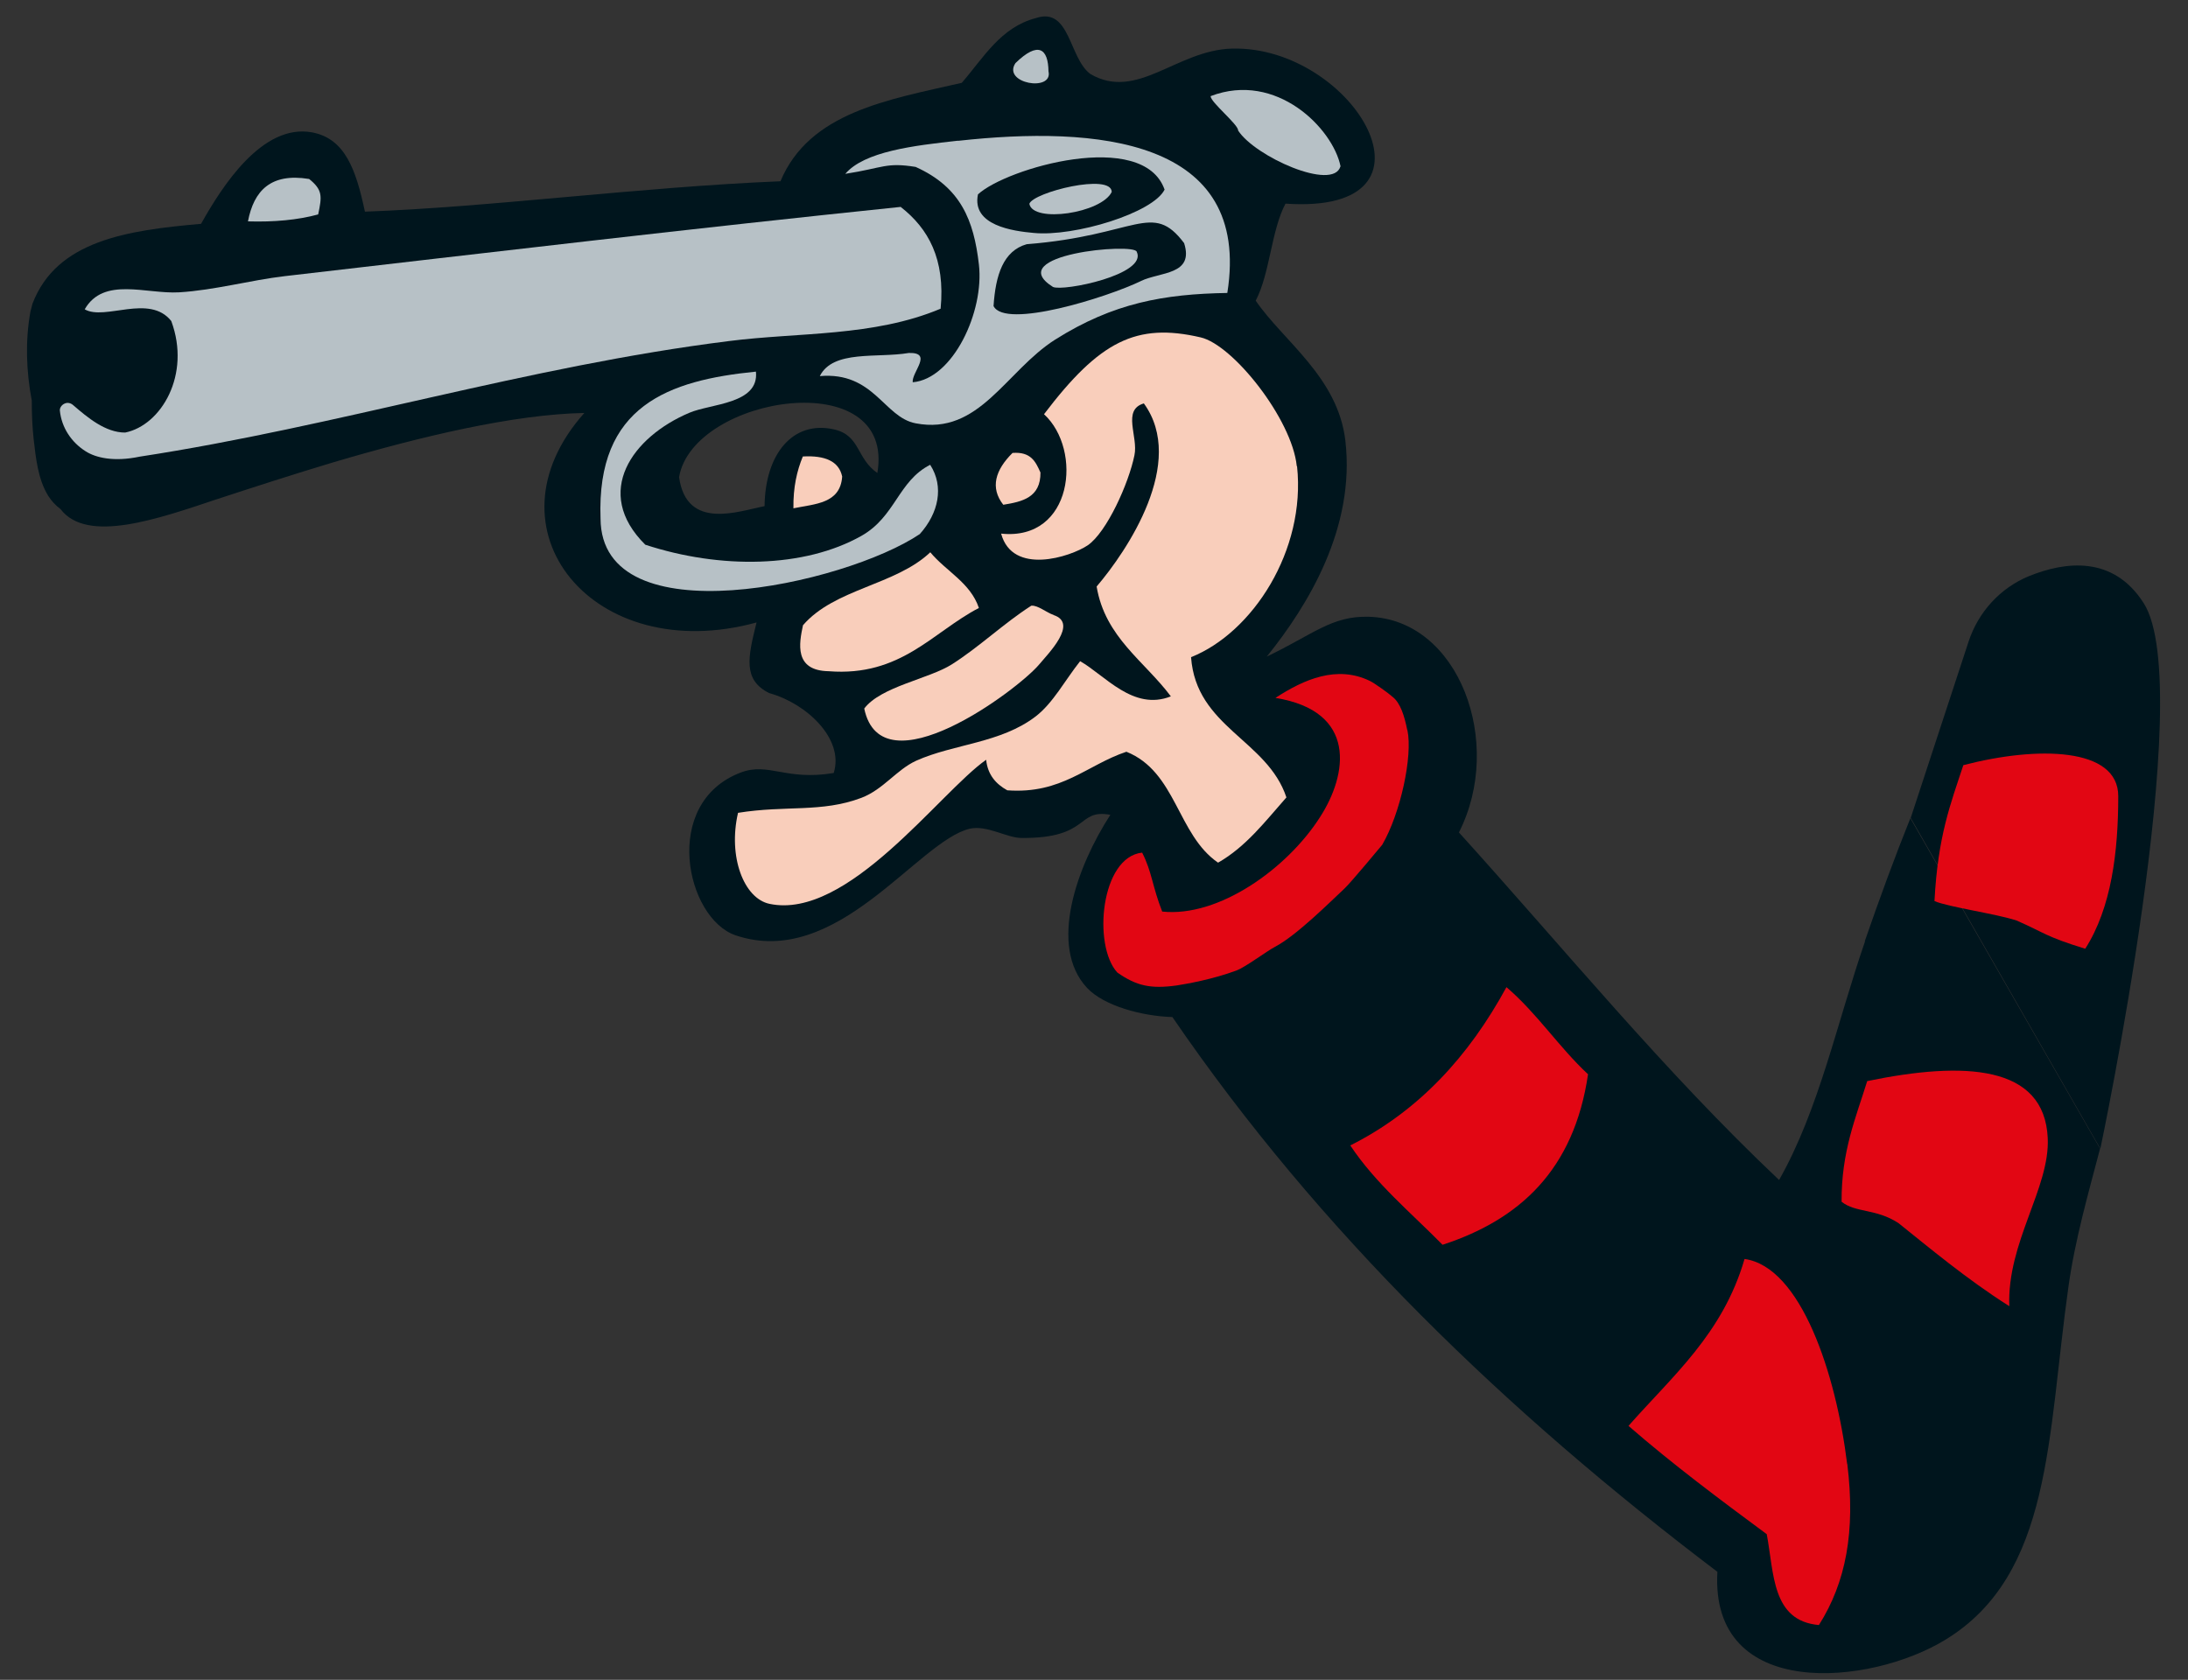
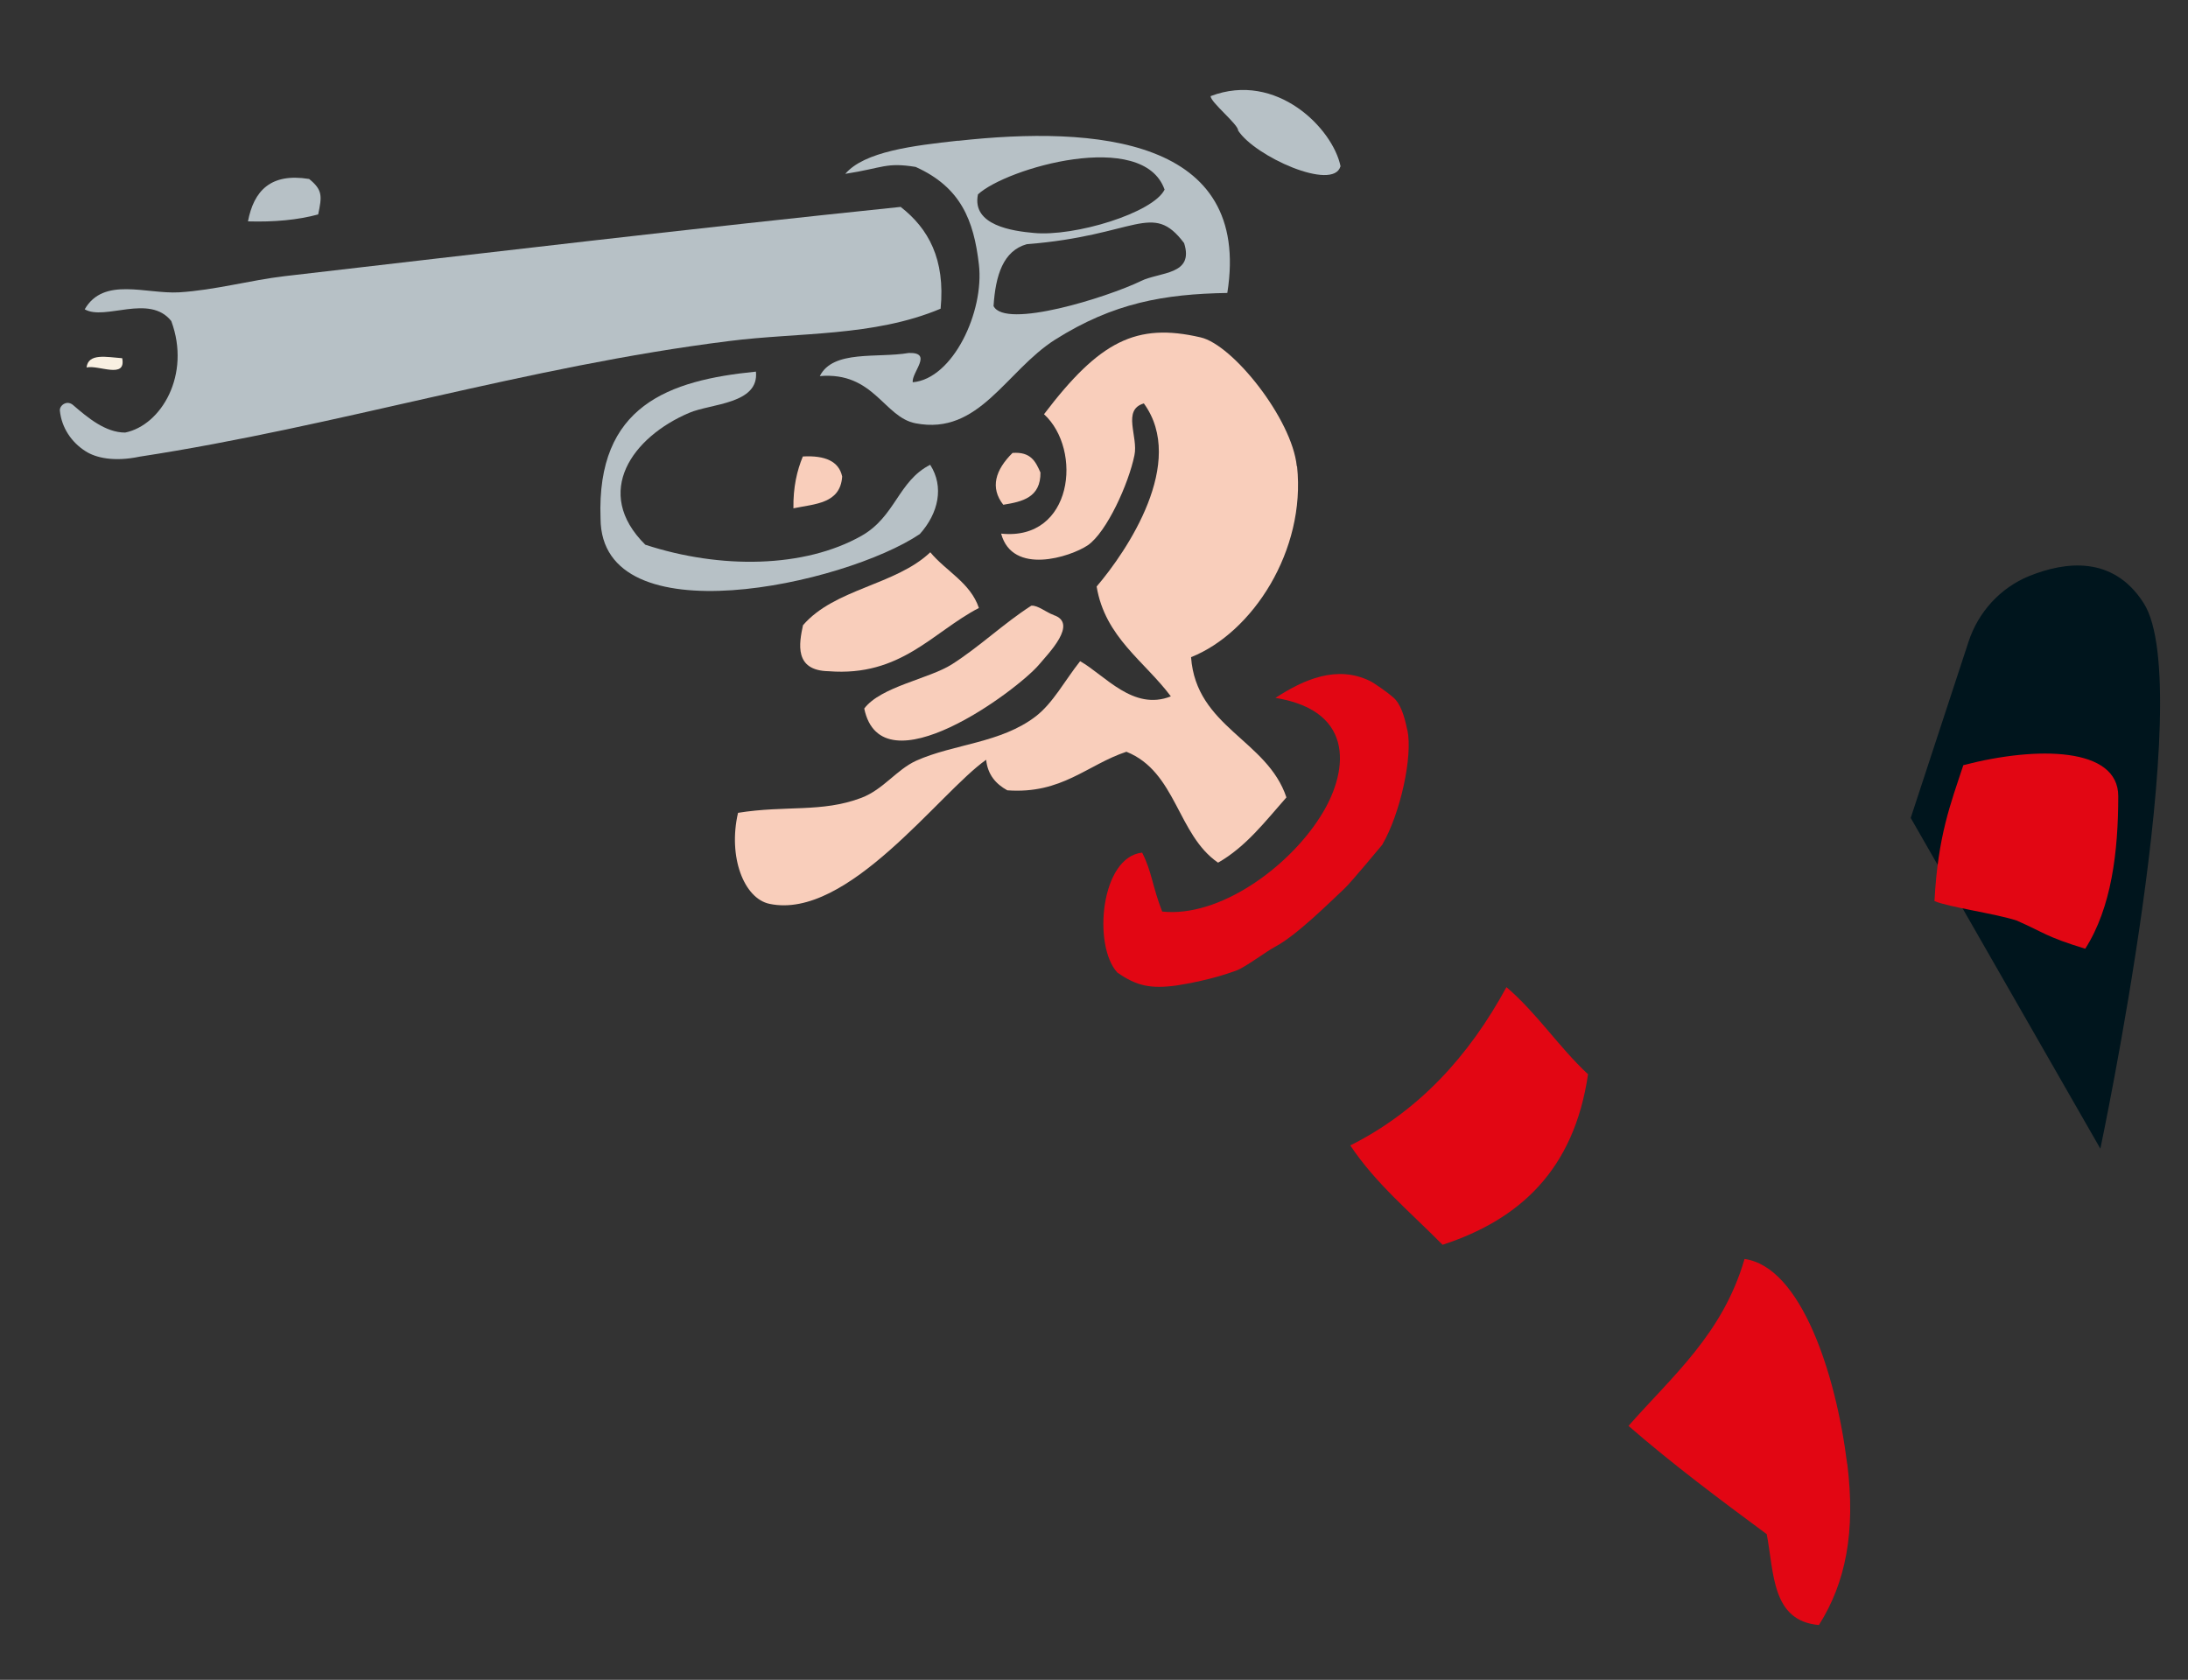
<svg xmlns="http://www.w3.org/2000/svg" id="uuid-c3d8b3f3-212f-4141-a60c-6094e4a9fde7" viewBox="0 0 141.8 108.89">
  <rect x="0" y="0" width="141.8" height="108.89" fill="#333333" stroke="none" />
  <defs>
    <style>.uuid-cc1b66ed-c946-415c-9bfe-960c90e683fb{fill:#f9cebb;}.uuid-dd26010c-ab0a-443a-b192-f0a8faa11958{fill:#f9f0e2;}.uuid-0d568bc4-dd82-4810-9725-0b172b402028{fill:#00151d;}.uuid-e92b6268-3bf6-43b6-88cc-b5c95f3b13c1{fill:#b7c1c6;}.uuid-37ad05d7-e2de-4006-8901-7786c81991fe{fill:#e20613;}</style>
  </defs>
  <g id="uuid-83ea6975-d0b6-4743-aa79-61f7fae6629f">
    <path class="uuid-dd26010c-ab0a-443a-b192-f0a8faa11958" d="m5.61,23.82c.78-.18,2.58.78,2.31-.6-1-.07-2.2-.35-2.31.6" />
-     <path class="uuid-0d568bc4-dd82-4810-9725-0b172b402028" d="m123.81,53.03c-1.03,2.57-2.01,5.24-2.96,7.99h.02c-1.8,5.2-2.97,10.88-5.57,15.47-7.45-7.04-13.9-14.96-20.75-22.53,2.95-5.79.02-13.83-5.86-13.98-2.39-.06-3.56,1.13-6.59,2.58,2.67-3.31,5.75-8.36,5.09-14-.48-4.11-4.02-6.45-5.81-9.07.93-1.78,1-4.53,1.93-6.29,10.94.75,4.4-10.26-3.47-10.05-3.59.1-6.14,3.41-9.17,1.65-1.4-1.02-1.31-4.37-3.53-3.63-2.3.6-3.4,2.58-4.81,4.2-4.81,1.1-9.88,1.91-11.75,6.38-9.17.38-18.8,1.68-26.93,1.97-.58-2.73-1.29-4.74-3.43-5.14-3.24-.59-5.85,3.54-7.19,5.93-4.79.42-9.37,1.08-10.93,5.19-.04.17-.09.33-.13.51-.34,1.9-.27,3.86.09,5.76v.03c0,.82.03,1.64.12,2.46.14,1.22.28,2.62.95,3.69.21.33.48.62.79.85,1.72,2.26,6.31.64,10.17-.65,2.32-.76,4.88-1.59,7.51-2.38,5.68-1.68,11.68-3.11,16.27-3.2-6.72,7.54.59,16.48,11.16,13.58-.56,2.26-.9,3.72.82,4.58,2.41.66,4.88,2.97,4.18,5.18-3.12.52-4.21-.72-6.03-.03-5.17,1.97-3.55,9.45-.33,10.55,6.58,2.23,11.8-6.11,15.18-6.91,1.12-.25,2.4.6,3.35.6,4.48.04,3.54-1.91,5.76-1.5-2.14,3.3-4.05,8.5-1.51,11.22,1.09,1.16,3.54,1.83,5.53,1.89,9.54,13.94,21.67,25.62,35.32,35.96-.48,8.4,9.91,7.4,14.8,4.39,6.89-4.23,6.58-13.13,7.95-22.86.43-3.1,1.33-6.2,2.05-8.96l-12.3-21.43h.01ZM6.75,29.59c-1.24.07-1.64-1.29-2.38-1.56-.02-.09-.04-.19-.06-.27-.1-.43-.17-.86-.22-1.3.2,0,.42-.02.61-.03,1.02,1.4,2.28,1.85,3.43,1.63l.19,1.29c-.52.09-1.05.17-1.57.24Zm50.11,1.07c-1.38-.95-1.09-2.45-2.83-2.83-2.63-.58-4.44,1.57-4.48,4.98-1.67.32-5.05,1.61-5.54-1.88.9-5.29,14.06-7.37,12.85-.27Z" />
-     <path class="uuid-37ad05d7-e2de-4006-8901-7786c81991fe" d="m132.71,73.78c-.21-4.76-5.42-5-11.7-3.7-.74,2.39-1.68,4.56-1.66,7.82.91.73,2.22.43,3.68,1.38,1.89,1.51,4.45,3.66,7.19,5.39-.16-4.13,2.64-7.67,2.49-10.89Z" />
+     <path class="uuid-37ad05d7-e2de-4006-8901-7786c81991fe" d="m132.71,73.78Z" />
    <path class="uuid-37ad05d7-e2de-4006-8901-7786c81991fe" d="m119.72,94.9c.54,4.38-.09,7.67-1.84,10.44-3.06-.27-2.9-3.35-3.38-5.89-3.07-2.27-6.12-4.55-8.96-7.02,2.84-3.23,6.11-5.96,7.52-10.82,3.66.51,5.93,7.45,6.65,13.28" />
    <path class="uuid-37ad05d7-e2de-4006-8901-7786c81991fe" d="m102.92,69.62c-.91,6.25-4.47,9.45-9.43,11.07-2.06-2.09-4.34-3.97-5.98-6.44,4.42-2.22,7.68-5.77,10.12-10.26,1.98,1.69,3.39,3.88,5.28,5.64" />
    <path class="uuid-37ad05d7-e2de-4006-8901-7786c81991fe" d="m91.21,47.32c.36,1.69-.45,5.41-1.63,7.44,0,0-2.07,2.5-2.46,2.85-.9.84-3.09,3.03-4.48,3.76-.57.3-1.91,1.31-2.48,1.53-1.57.59-3.27.88-3.9.98-1.67.23-2.6.04-3.85-.84-1.6-1.75-1.08-7.49,1.61-7.77.64,1.25.66,2.2,1.3,3.82,3.67.39,8.1-2.79,10.22-6.11,1.81-2.79,2.43-6.88-2.88-7.74,1.84-1.2,3.98-2.14,6.12-1.1.26.12,1.22.8,1.48,1.04.5.4.76,1.23.94,2.14" />
    <path class="uuid-e92b6268-3bf6-43b6-88cc-b5c95f3b13c1" d="m86.87,10.79c-.48,1.62-5.54-.64-6.63-2.33.03-.38-1.81-1.85-1.78-2.23,4.27-1.63,7.93,2.11,8.42,4.56" />
    <path class="uuid-cc1b66ed-c946-415c-9bfe-960c90e683fb" d="m84.06,30.23c.58,5.45-2.88,10.78-6.87,12.37.33,4.55,4.94,5.35,6.18,9.09-1.36,1.54-2.62,3.2-4.43,4.23-2.65-1.82-2.7-5.89-5.94-7.19-2.55.85-4.19,2.76-7.72,2.5-.74-.41-1.27-1.01-1.37-1.98-3.02,2.12-8.97,10.41-14.04,9.34-1.66-.35-2.7-3.05-2.04-5.9,3.1-.5,5.42,0,7.99-.97,1.44-.55,2.27-1.82,3.56-2.41,2.43-1.09,5.47-1.13,7.74-2.87,1.13-.87,1.89-2.33,2.88-3.58,1.61.91,3.44,3.25,5.88,2.28-1.7-2.28-4.26-3.82-4.81-7.12,1.98-2.32,5.84-8.05,3.06-11.87-1.43.42-.35,2.15-.61,3.36-.37,1.83-1.8,5-3.03,5.84-1.12.75-4.87,1.97-5.61-.76,4.65.49,5.3-5.43,2.78-7.74,3.6-4.74,5.98-5.95,10.15-4.98,2.1.48,5.92,5.3,6.23,8.34" />
    <path class="uuid-e92b6268-3bf6-43b6-88cc-b5c95f3b13c1" d="m62.08,9.13c8.94-.99,19.05-.18,17.46,9.86-4.1.07-7.37.64-11.15,3.02-3.21,2.04-4.92,6.23-9.05,5.43-2.06-.39-2.7-3.36-6.21-3.06.86-1.72,3.73-1.15,5.77-1.5,1.59-.04.18,1.24.25,1.9,2.61-.22,4.65-4.58,4.29-7.64-.33-2.86-1.17-5-4.1-6.32-1.93-.31-2.07.06-4.56.45,1.24-1.45,4.4-1.83,7.31-2.15m11.84,9.1c1.27-.61,3.47-.38,2.81-2.46-2.07-2.75-3.07-.49-10.2.07-1.52.43-2.02,2-2.15,4.01.75,1.51,7.35-.56,9.55-1.62m1.53-5.94c-1.4-3.93-10.24-1.39-12.09.32-.42,2.02,2.28,2.38,3.61,2.5,2.64.26,7.76-1.3,8.49-2.82" />
-     <path class="uuid-e92b6268-3bf6-43b6-88cc-b5c95f3b13c1" d="m73.67,16.32c.72,1.48-4.77,2.59-5.43,2.28-3.35-2.11,5.29-2.88,5.43-2.28" />
-     <path class="uuid-e92b6268-3bf6-43b6-88cc-b5c95f3b13c1" d="m66.71,13.21c.26-.75,5.31-2.01,5.34-.77-.66,1.38-5.11,2.04-5.34.77" />
    <path class="uuid-cc1b66ed-c946-415c-9bfe-960c90e683fb" d="m68.28,39.87c1.62.53-.34,2.49-.94,3.21-1.39,1.65-10.21,8.23-11.33,2.85,1.07-1.42,4.18-1.92,5.67-2.86,1.77-1.12,3.38-2.67,5.16-3.81.44-.03.99.46,1.44.6" />
    <path class="uuid-cc1b66ed-c946-415c-9bfe-960c90e683fb" d="m67.43,30.62c.02,1.63-1.17,1.9-2.41,2.1-.87-1.11-.51-2.26.6-3.36,1.19-.09,1.5.57,1.8,1.25" />
-     <path class="uuid-e92b6268-3bf6-43b6-88cc-b5c95f3b13c1" d="m67.95,4.62c.32,1.36-3.02.8-2.14-.53,1.48-1.44,2.12-.94,2.14.53" />
    <path class="uuid-cc1b66ed-c946-415c-9bfe-960c90e683fb" d="m60.29,35.8c1.02,1.23,2.6,1.97,3.15,3.61-3,1.56-5.05,4.47-9.74,4.1-2.25-.04-1.91-1.81-1.66-2.98,2.05-2.38,6-2.59,8.25-4.73" />
    <path class="uuid-e92b6268-3bf6-43b6-88cc-b5c95f3b13c1" d="m60.29,30.14c.9,1.41.54,3.12-.68,4.48-4.86,3.27-20.66,6.77-20.69-1.01-.27-7.32,4.42-8.96,10.07-9.52.22,2.11-2.93,2.07-4.32,2.67-3.66,1.55-6.29,5.14-2.85,8.55,4.88,1.6,10.31,1.51,14-.57,2.22-1.25,2.38-3.55,4.46-4.61" />
    <path class="uuid-e92b6268-3bf6-43b6-88cc-b5c95f3b13c1" d="m58.39,13.41c-13.35,1.38-26.63,2.95-39.93,4.49-2.23.26-4.54.91-6.86,1.05-2.15.12-4.88-1.03-6.11,1.1,1.3.76,4.19-1.03,5.61.76,1.29,3.48-.65,6.76-2.99,7.23h0c-1.28,0-2.43-.97-3.37-1.78-.15-.13-.35-.19-.55-.1-.17.07-.33.26-.31.46.11,1.09.74,2.05,1.68,2.64.63.4,1.79.7,3.5.34,12.79-1.96,25.09-5.85,38.17-7.49,4.52-.58,9.38-.27,13.73-2.1.31-3.22-.8-5.2-2.58-6.59h.01Z" />
    <path class="uuid-cc1b66ed-c946-415c-9bfe-960c90e683fb" d="m54.58,30.89c-.12,1.76-1.75,1.77-3.16,2.06-.02-1.37.23-2.44.61-3.36,1.44-.08,2.34.31,2.55,1.3" />
    <path class="uuid-e92b6268-3bf6-43b6-88cc-b5c95f3b13c1" d="m20.02,11.59c.9.72.85,1.13.6,2.31-1.32.36-2.86.5-4.55.45.38-1.99,1.48-3.15,3.95-2.75" />
    <g id="uuid-55418016-3f8b-4b11-9d9d-687c5426d83b">
      <path class="uuid-0d568bc4-dd82-4810-9725-0b172b402028" d="m123.83,53.02l3.75-11.43c.63-1.92,2.06-3.49,3.93-4.25,2.33-.94,5.44-1.35,7.42,1.76,3.51,5.49-2.81,35.36-2.81,35.36" />
      <path class="uuid-37ad05d7-e2de-4006-8901-7786c81991fe" d="m137.28,51.61c0-3.18-5.25-3.26-10.04-2.01-.83,2.52-1.65,4.59-1.87,8.81.9.39,3.94.81,5.32,1.26,1.85.81,1.85,1.03,4.45,1.83,1.7-2.66,2.14-6.28,2.14-9.9h0Z" />
    </g>
  </g>
</svg>